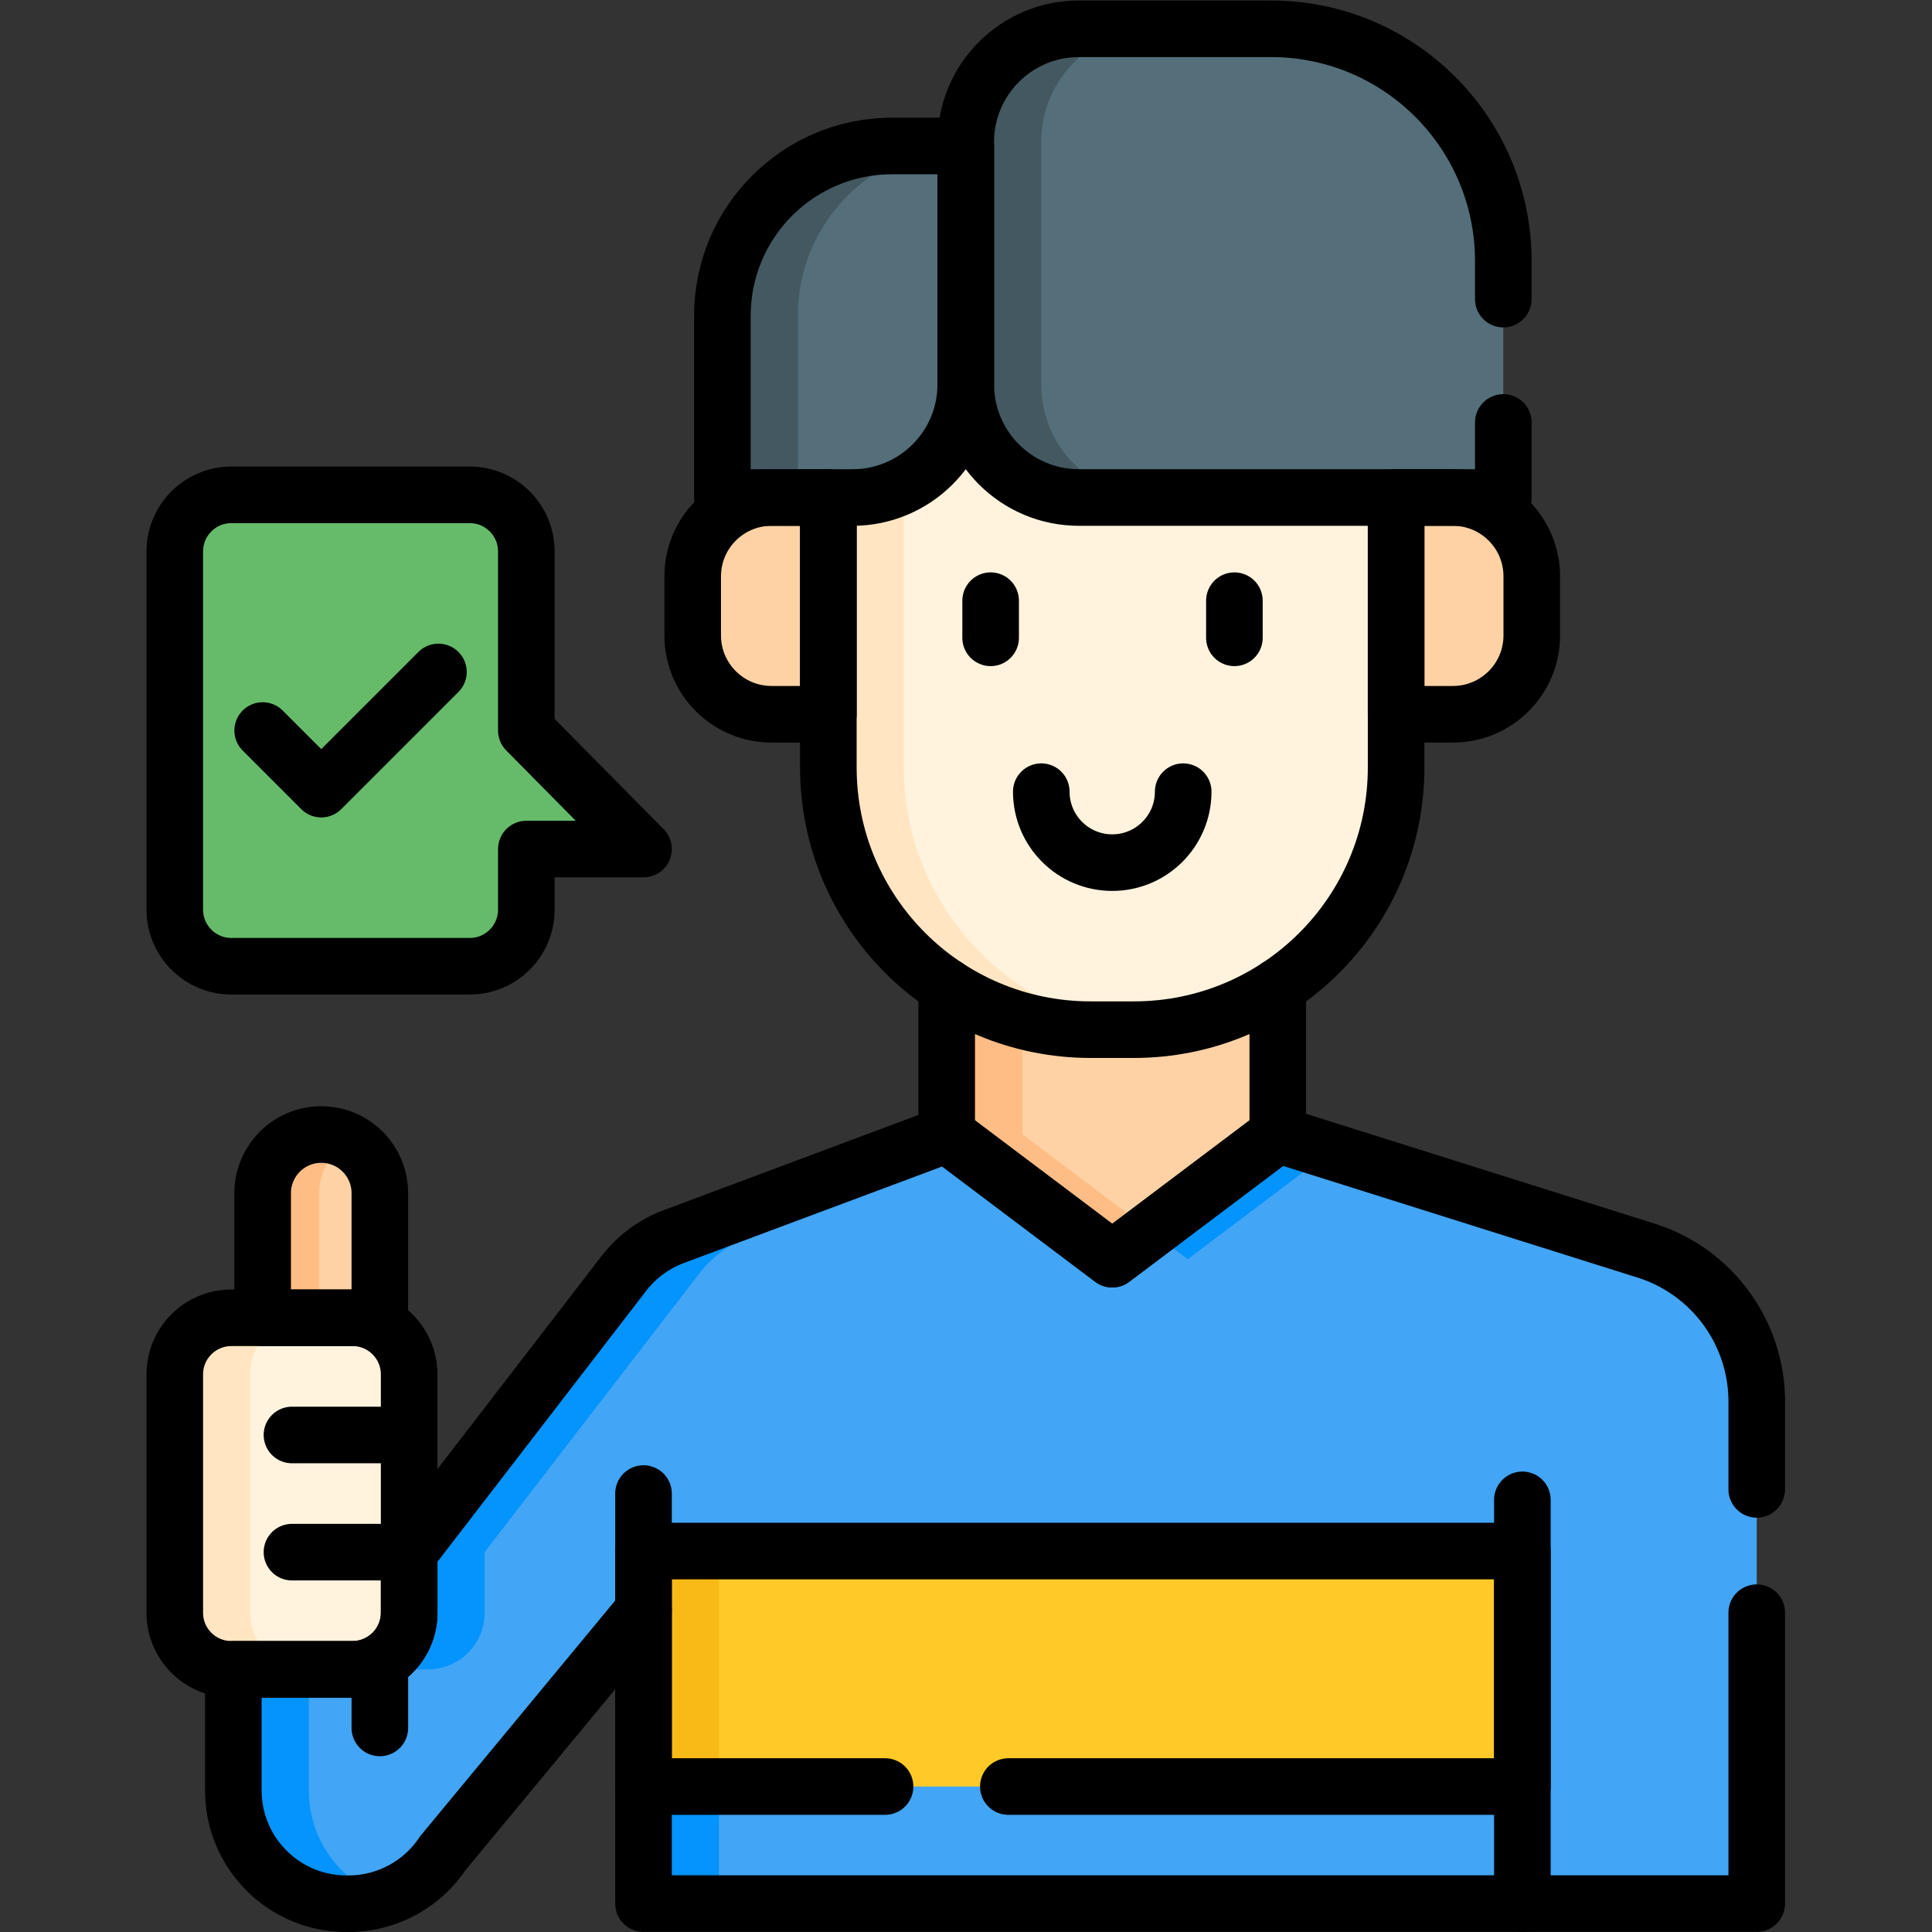
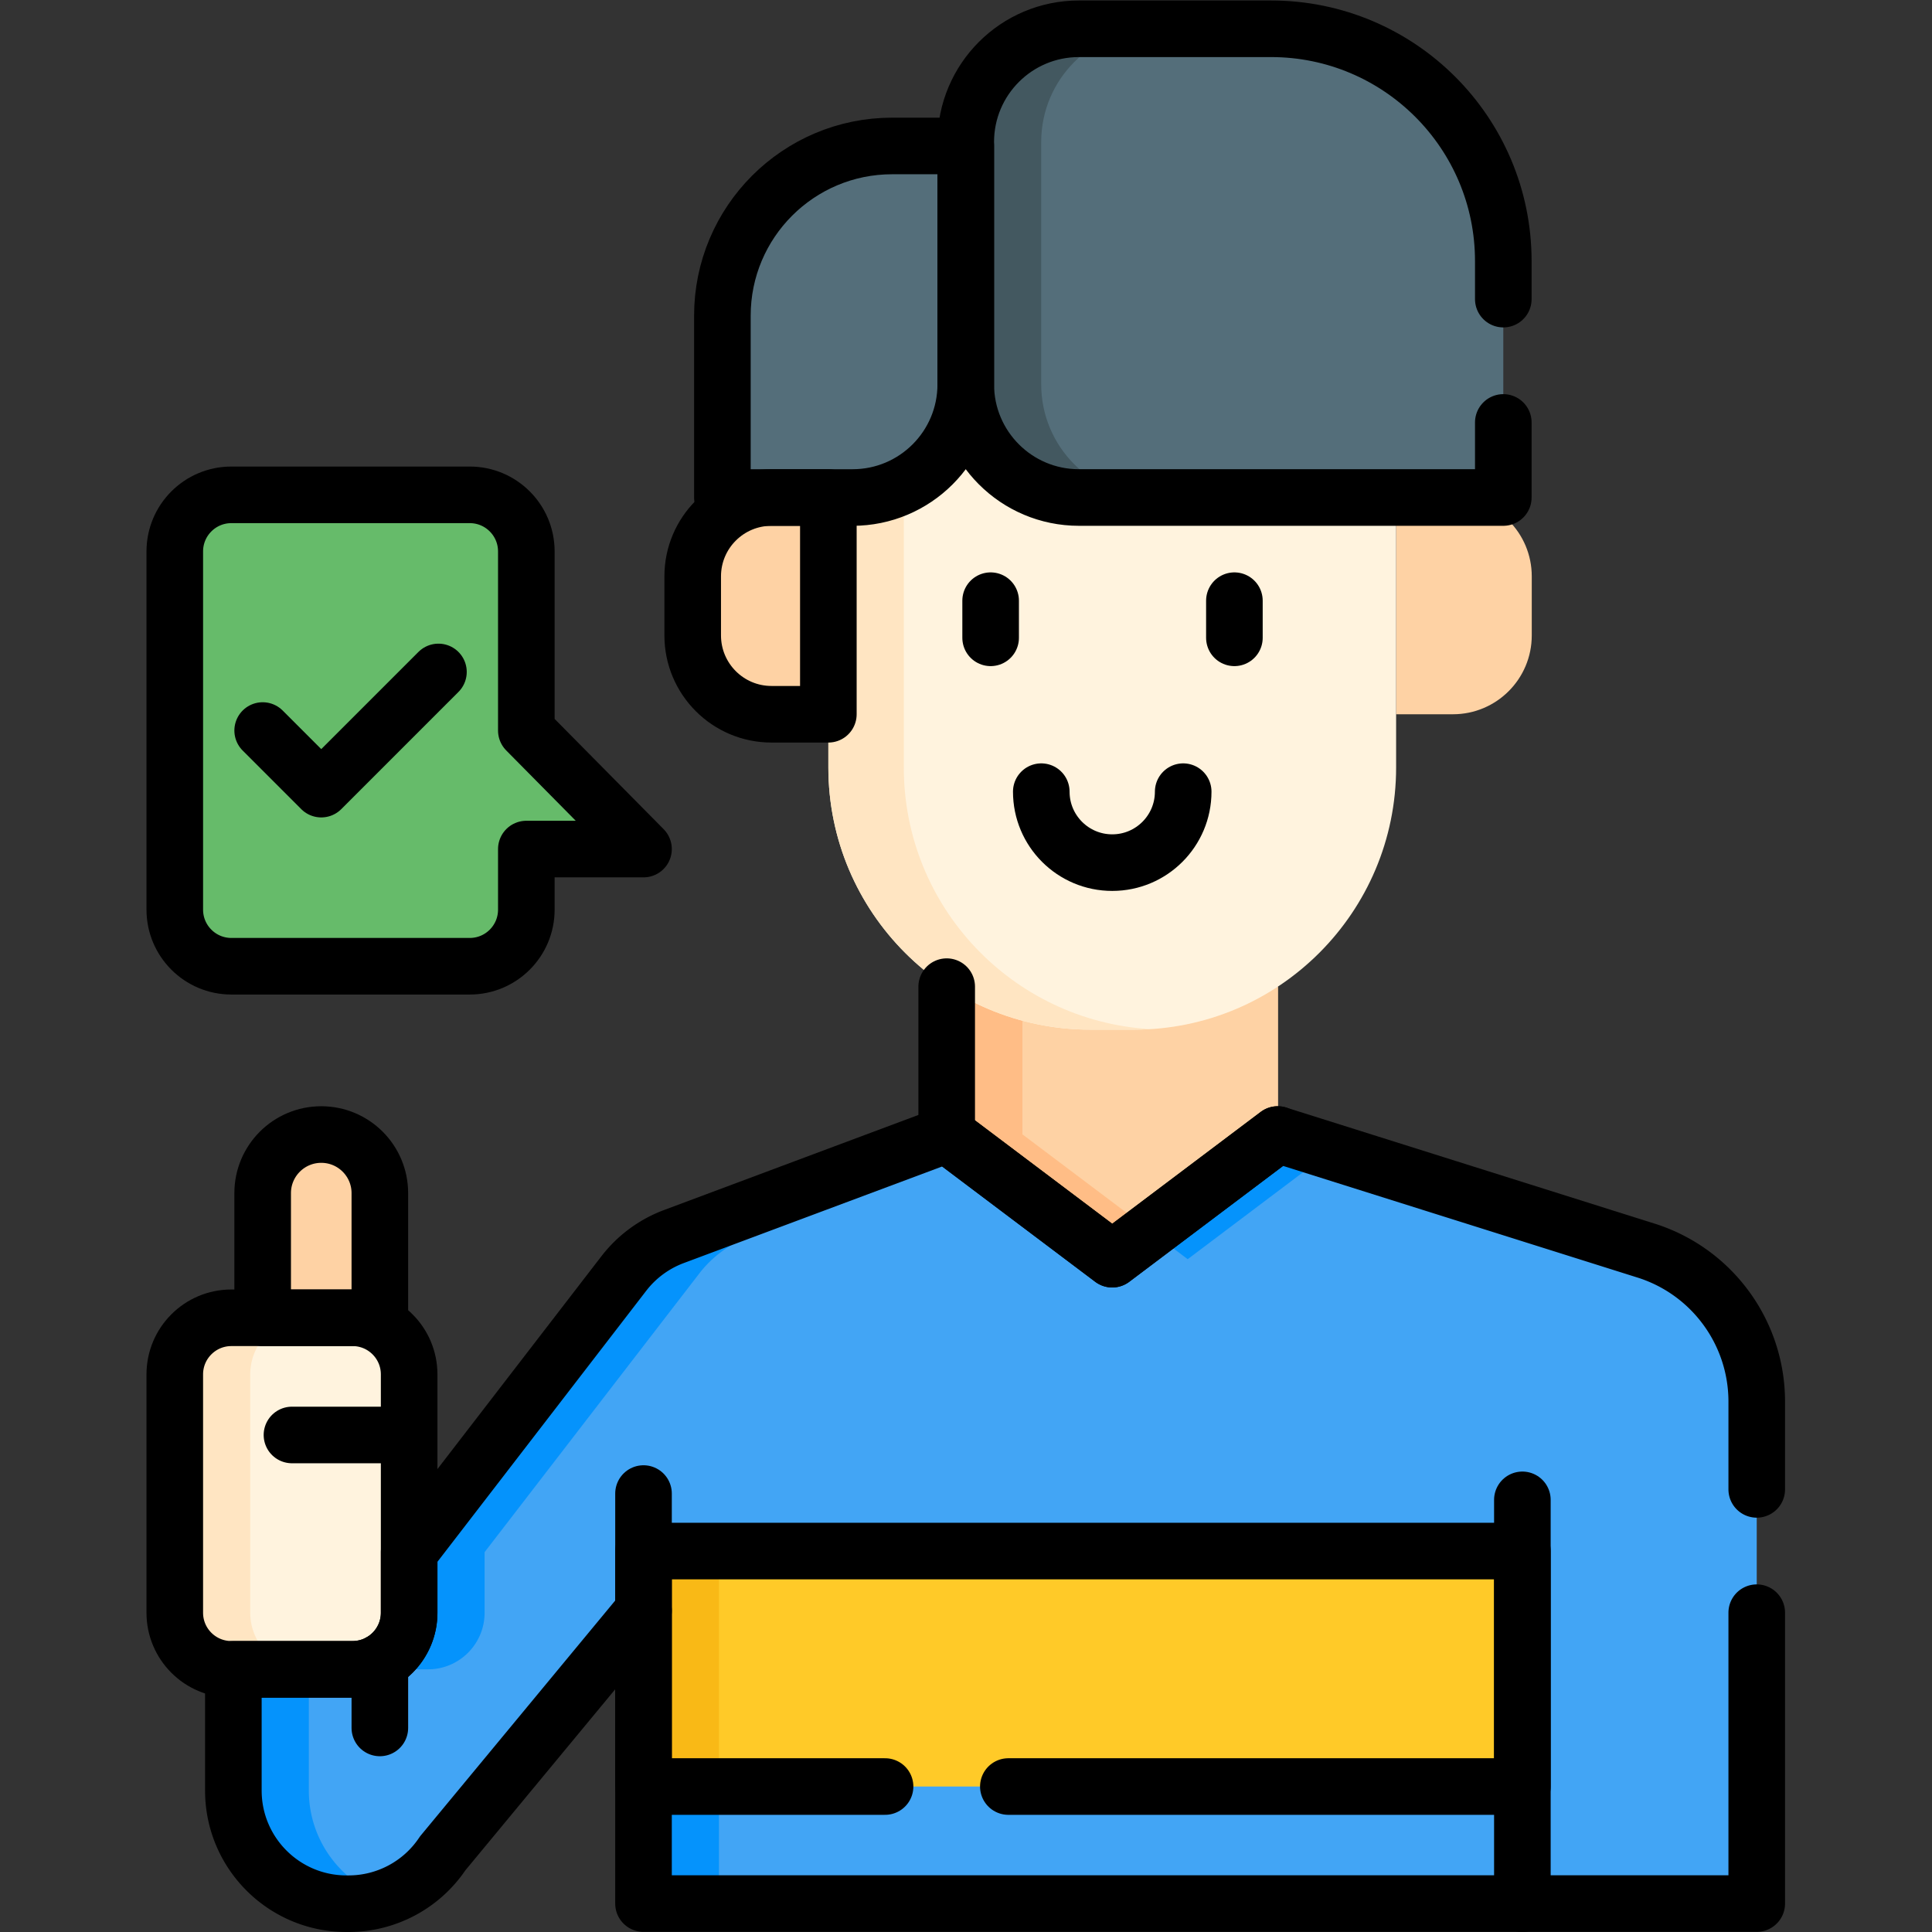
<svg xmlns="http://www.w3.org/2000/svg" version="1.1" width="512" height="512" x="0" y="0" viewBox="0 0 682.667 682.667" style="enable-background:new 0 0 512 512" xml:space="preserve" class="">
  <rect x="0" y="0" width="682.667" height="682.667" fill="#333333" stroke="none" />
  <g>
    <defs>
      <clipPath id="a">
        <path d="M0 512h512V0H0Z" fill="#000000" opacity="1" data-original="#000000" />
      </clipPath>
    </defs>
    <path d="M0 0v-39.2l-43.881-33.04-43.88 33.04V0Z" style="fill-opacity:1;fill-rule:nonzero;stroke:none" transform="matrix(1.333 0 0 -1.333 451.612 348.548)" fill="#fed2a4" data-original="#fed2a4" />
    <path d="M0 0v39.199h-20V0l43.88-33.04 10 7.529z" style="fill-opacity:1;fill-rule:nonzero;stroke:none" transform="matrix(1.333 0 0 -1.333 361.264 400.815)" fill="#ffbd86" data-original="#ffbd86" />
    <g clip-path="url(#a)" transform="matrix(1.333 0 0 -1.333 0 682.667)">
      <path d="M0 0h-63.188c-8.284 0-15 6.716-15 15v94.958c0 8.285 6.716 15 15 15H0c8.284 0 15-6.715 15-15V62.479l31.062-31.417H15V15C15 6.716 8.284 0 0 0" style="fill-opacity:1;fill-rule:nonzero;stroke:none" transform="translate(124.518 256)" fill="#66bb6a" data-original="#66bb6a" />
      <path d="M0 0h31.062v33.044c0 8.577-6.954 15.531-15.531 15.531C6.953 48.575 0 41.621 0 33.044Z" style="fill-opacity:1;fill-rule:nonzero;stroke:none" transform="translate(69.626 162.814)" fill="#fed2a4" data-original="#fed2a4" />
-       <path d="M0 0a15.461 15.461 0 0 1-7.5 1.934c-8.578 0-15.531-6.954-15.531-15.532v-33.044h15v33.044C-8.031-7.741-4.787-2.646 0 0" style="fill-opacity:1;fill-rule:nonzero;stroke:none" transform="translate(92.657 209.455)" fill="#ffbd86" data-original="#ffbd86" />
      <path d="M0 0c8.284 0 15 6.715 15 15v16.062l56.893 73.853a30.003 30.003 0 0 0 13.261 9.793l72.369 27.054 43.85-33.04 43.851 33.04 98.019-30.881c17.271-5.63 28.971-21.73 28.971-39.92v-133.05l-295.09.001v77.619L23.906-48.766A30.003 30.003 0 0 0-1.056-62.125h-.538c-16.568 0-30 13.432-30 30V-.001z" style="fill-opacity:1;fill-rule:nonzero;stroke:none" transform="translate(93.455 69.627)" fill="#42a5f5" data-original="#42a5f5" />
      <path d="m0 0 37.953 28.597-14.102 4.443L-10 7.534Z" style="fill-opacity:1;fill-rule:nonzero;stroke:none" transform="translate(314.828 178.349)" fill="#0593fc" data-original="#0593fc" />
      <path d="M170.579 7.539h20v93.443h-20z" style="fill-opacity:1;fill-rule:nonzero;stroke:none" fill="#0593fc" data-original="#0593fc" />
      <path d="M0 0v32.124l31.594.001c8.284 0 15 6.715 15 15v16.062l56.892 73.854a30.01 30.01 0 0 0 13.262 9.792l59.001 22.056-6.632 4.998-72.369-27.054a30.01 30.01 0 0 1-13.262-9.792L26.594 63.187V47.125c0-8.285-6.716-15-15-15L-20 32.124V0c0-16.568 13.432-30 30-30h.538c3.353 0 6.626.572 9.713 1.629C8.47-24.323 0-13.154 0 0" style="fill-opacity:1;fill-rule:nonzero;stroke:none" transform="translate(81.861 37.502)" fill="#0593fc" data-original="#0593fc" />
      <path d="M403.547 38.564H170.579v62.418h232.968z" style="fill-opacity:1;fill-rule:nonzero;stroke:none" fill="#ffca28" data-original="#ffca28" />
      <path d="M170.579 38.564h20v62.418h-20z" style="fill-opacity:1;fill-rule:nonzero;stroke:none" fill="#f9b916" data-original="#f9b916" />
      <path d="M0 0h-15.061c-11.541 0-20.897-9.355-20.897-20.897v-15.659c0-11.541 9.356-20.897 20.897-20.897H0z" style="fill-opacity:1;fill-rule:nonzero;stroke:none" transform="translate(219.578 380.248)" fill="#fed2a4" data-original="#fed2a4" />
      <path d="M0 0h15.062c11.541 0 20.897-9.355 20.897-20.897v-15.659c0-11.541-9.356-20.897-20.897-20.897H0z" style="fill-opacity:1;fill-rule:nonzero;stroke:none" transform="translate(370.076 380.248)" fill="#fed2a4" data-original="#fed2a4" />
      <path d="M0 0v-72.26c0-38.389 31.12-69.51 69.511-69.51H80.99c38.391 0 69.51 31.121 69.51 69.51V-.71L75.25 30.965Z" style="fill-opacity:1;fill-rule:nonzero;stroke:none" transform="translate(219.578 380.958)" fill="#fff3de" data-original="#fff3de" />
      <path d="M0 0v72.261l65.137 26.802-9.887 4.163L-20 72.261V0c0-38.39 31.12-69.51 69.511-69.51H60.99c1.432 0 2.85.058 4.26.143C28.846-67.165 0-36.958 0 0" style="fill-opacity:1;fill-rule:nonzero;stroke:none" transform="translate(239.578 308.698)" fill="#ffe5c2" data-original="#ffe5c2" />
      <path d="M0 0h34.512c16.568 0 30 13.432 30 30v63.19H45c-24.853 0-45-20.147-45-45z" style="fill-opacity:1;fill-rule:nonzero;stroke:none" transform="translate(191.488 380.248)" fill="#546e7a" data-original="#546e7a" />
-       <path d="M0 0v.013h-19.511c-24.852 0-45-20.148-45-45v-48.191h20v48.191C-44.511-20.299-24.626-.264 0 0" style="fill-opacity:1;fill-rule:nonzero;stroke:none" transform="translate(255.999 473.426)" fill="#435860" data-original="#435860" />
      <path d="M0 0c34.01 0 61.58-27.57 61.58-61.58v-62.67H-50.908c-16.57 0-30 13.432-30 30V-30c0 16.569 13.43 30 30 30z" style="fill-opacity:1;fill-rule:nonzero;stroke:none" transform="translate(336.908 504.498)" fill="#546e7a" data-original="#546e7a" />
      <path d="M0 0v64.25c0 16.568 13.432 30 30 30H10c-16.568 0-30-13.432-30-30V0c0-16.568 13.432-30 30-30h20C13.432-30 0-16.568 0 0" style="fill-opacity:1;fill-rule:nonzero;stroke:none" transform="translate(275.999 410.248)" fill="#435860" data-original="#435860" />
-       <path d="M0 0v-39.2l43.88-33.04L87.761-39.2V0" style="stroke-width:15;stroke-linecap:round;stroke-linejoin:round;stroke-miterlimit:10;stroke-dasharray:none;stroke-opacity:1" transform="translate(250.948 250.589)" fill="none" stroke="#000000" stroke-width="15" stroke-linecap="round" stroke-linejoin="round" stroke-miterlimit="10" stroke-dasharray="none" stroke-opacity="" data-original="#000000" />
+       <path d="M0 0v-39.2l43.88-33.04L87.761-39.2" style="stroke-width:15;stroke-linecap:round;stroke-linejoin:round;stroke-miterlimit:10;stroke-dasharray:none;stroke-opacity:1" transform="translate(250.948 250.589)" fill="none" stroke="#000000" stroke-width="15" stroke-linecap="round" stroke-linejoin="round" stroke-miterlimit="10" stroke-dasharray="none" stroke-opacity="" data-original="#000000" />
      <path d="M0 0h-15.061c-11.541 0-20.897-9.355-20.897-20.897v-15.659c0-11.541 9.356-20.897 20.897-20.897H0z" style="stroke-width:15;stroke-linecap:round;stroke-linejoin:round;stroke-miterlimit:10;stroke-dasharray:none;stroke-opacity:1" transform="translate(219.578 380.248)" fill="none" stroke="#000000" stroke-width="15" stroke-linecap="round" stroke-linejoin="round" stroke-miterlimit="10" stroke-dasharray="none" stroke-opacity="" data-original="#000000" />
-       <path d="M0 0h15.062c11.541 0 20.897-9.355 20.897-20.897v-15.659c0-11.541-9.356-20.897-20.897-20.897H0z" style="stroke-width:15;stroke-linecap:round;stroke-linejoin:round;stroke-miterlimit:10;stroke-dasharray:none;stroke-opacity:1" transform="translate(370.076 380.248)" fill="none" stroke="#000000" stroke-width="15" stroke-linecap="round" stroke-linejoin="round" stroke-miterlimit="10" stroke-dasharray="none" stroke-opacity="" data-original="#000000" />
      <path d="M0 0v-9.844" style="stroke-width:15;stroke-linecap:round;stroke-linejoin:round;stroke-miterlimit:10;stroke-dasharray:none;stroke-opacity:1" transform="translate(327.21 352.902)" fill="none" stroke="#000000" stroke-width="15" stroke-linecap="round" stroke-linejoin="round" stroke-miterlimit="10" stroke-dasharray="none" stroke-opacity="" data-original="#000000" />
      <path d="M0 0v-9.844" style="stroke-width:15;stroke-linecap:round;stroke-linejoin:round;stroke-miterlimit:10;stroke-dasharray:none;stroke-opacity:1" transform="translate(262.594 352.902)" fill="none" stroke="#000000" stroke-width="15" stroke-linecap="round" stroke-linejoin="round" stroke-miterlimit="10" stroke-dasharray="none" stroke-opacity="" data-original="#000000" />
      <path d="M0 0c0-10.388-8.421-18.81-18.81-18.81-10.387 0-18.808 8.422-18.808 18.81" style="stroke-width:15;stroke-linecap:round;stroke-linejoin:round;stroke-miterlimit:10;stroke-dasharray:none;stroke-opacity:1" transform="translate(313.638 302.276)" fill="none" stroke="#000000" stroke-width="15" stroke-linecap="round" stroke-linejoin="round" stroke-miterlimit="10" stroke-dasharray="none" stroke-opacity="" data-original="#000000" />
      <path d="M0 0v-19.9h-112.49c-16.57 0-30 13.429-30 30v64.25c0 16.57 13.43 30 30 30h50.91C-27.569 104.35 0 76.779 0 42.77V32.689" style="stroke-width:15;stroke-linecap:round;stroke-linejoin:round;stroke-miterlimit:10;stroke-dasharray:none;stroke-opacity:1" transform="translate(398.49 400.15)" fill="none" stroke="#000000" stroke-width="15" stroke-linecap="round" stroke-linejoin="round" stroke-miterlimit="10" stroke-dasharray="none" stroke-opacity="" data-original="#000000" />
      <path d="M0 0h34.512c16.568 0 30 13.432 30 30v63.19H45c-24.853 0-45-20.147-45-45z" style="stroke-width:15;stroke-linecap:round;stroke-linejoin:round;stroke-miterlimit:10;stroke-dasharray:none;stroke-opacity:1" transform="translate(191.488 380.248)" fill="none" stroke="#000000" stroke-width="15" stroke-linecap="round" stroke-linejoin="round" stroke-miterlimit="10" stroke-dasharray="none" stroke-opacity="" data-original="#000000" />
      <path d="M0 0h32.125c8.284 0 15 6.716 15 15v63.188c0 8.284-6.716 15-15 15H0c-8.284 0-15-6.716-15-15V15C-15 6.716-8.284 0 0 0" style="fill-opacity:1;fill-rule:nonzero;stroke:none" transform="translate(61.33 69.626)" fill="#fff3de" data-original="#fff3de" />
      <path d="M0 0v63.188c0 8.284 6.716 15 15 15H-5c-8.284 0-15-6.716-15-15V0c0-8.284 6.716-15 15-15h20C6.716-15 0-8.284 0 0" style="fill-opacity:1;fill-rule:nonzero;stroke:none" transform="translate(66.33 84.626)" fill="#ffe5c2" data-original="#ffe5c2" />
      <path d="M0 0v-77.1h-295.091V.521l-53.22-64.3a30.004 30.004 0 0 0-24.96-13.361h-.54c-16.57 0-30 13.43-30 30v32.13h31.601c8.279 0 15 6.71 15 15v16.061l56.89 73.849a30.046 30.046 0 0 0 13.259 9.8l72.371 27.05 43.849-33.04 43.851 33.04 98.019-30.88C-11.7 90.24 0 74.141 0 55.95V32.69" style="stroke-width:15;stroke-linecap:round;stroke-linejoin:round;stroke-miterlimit:10;stroke-dasharray:none;stroke-opacity:1" transform="translate(465.67 84.64)" fill="none" stroke="#000000" stroke-width="15" stroke-linecap="round" stroke-linejoin="round" stroke-miterlimit="10" stroke-dasharray="none" stroke-opacity="" data-original="#000000" />
      <path d="M0 0v-107.05" style="stroke-width:15;stroke-linecap:round;stroke-linejoin:round;stroke-miterlimit:10;stroke-dasharray:none;stroke-opacity:1" transform="translate(403.547 114.552)" fill="none" stroke="#000000" stroke-width="15" stroke-linecap="round" stroke-linejoin="round" stroke-miterlimit="10" stroke-dasharray="none" stroke-opacity="" data-original="#000000" />
      <path d="M0 0h32.125c8.284 0 15 6.716 15 15v63.188c0 8.284-6.716 15-15 15H0c-8.284 0-15-6.716-15-15V15C-15 6.716-8.284 0 0 0Z" style="stroke-width:15;stroke-linecap:round;stroke-linejoin:round;stroke-miterlimit:10;stroke-dasharray:none;stroke-opacity:1" transform="translate(61.33 69.626)" fill="none" stroke="#000000" stroke-width="15" stroke-linecap="round" stroke-linejoin="round" stroke-miterlimit="10" stroke-dasharray="none" stroke-opacity="" data-original="#000000" />
      <path d="M0 0h-31.062" style="stroke-width:15;stroke-linecap:round;stroke-linejoin:round;stroke-miterlimit:10;stroke-dasharray:none;stroke-opacity:1" transform="translate(108.455 131.751)" fill="none" stroke="#000000" stroke-width="15" stroke-linecap="round" stroke-linejoin="round" stroke-miterlimit="10" stroke-dasharray="none" stroke-opacity="" data-original="#000000" />
-       <path d="M0 0h-31.062" style="stroke-width:15;stroke-linecap:round;stroke-linejoin:round;stroke-miterlimit:10;stroke-dasharray:none;stroke-opacity:1" transform="translate(108.455 100.689)" fill="none" stroke="#000000" stroke-width="15" stroke-linecap="round" stroke-linejoin="round" stroke-miterlimit="10" stroke-dasharray="none" stroke-opacity="" data-original="#000000" />
      <path d="M0 0v-17.39" style="stroke-width:15;stroke-linecap:round;stroke-linejoin:round;stroke-miterlimit:10;stroke-dasharray:none;stroke-opacity:1" transform="translate(100.689 71.484)" fill="none" stroke="#000000" stroke-width="15" stroke-linecap="round" stroke-linejoin="round" stroke-miterlimit="10" stroke-dasharray="none" stroke-opacity="" data-original="#000000" />
      <path d="M0 0v31.062" style="stroke-width:15;stroke-linecap:round;stroke-linejoin:round;stroke-miterlimit:10;stroke-dasharray:none;stroke-opacity:1" transform="translate(170.58 85.158)" fill="none" stroke="#000000" stroke-width="15" stroke-linecap="round" stroke-linejoin="round" stroke-miterlimit="10" stroke-dasharray="none" stroke-opacity="" data-original="#000000" />
      <path d="M0 0h31.062v33.044c0 8.577-6.954 15.531-15.531 15.531C6.953 48.575 0 41.621 0 33.044Z" style="stroke-width:15;stroke-linecap:round;stroke-linejoin:round;stroke-miterlimit:10;stroke-dasharray:none;stroke-opacity:1" transform="translate(69.626 162.814)" fill="none" stroke="#000000" stroke-width="15" stroke-linecap="round" stroke-linejoin="round" stroke-miterlimit="10" stroke-dasharray="none" stroke-opacity="" data-original="#000000" />
      <path d="M0 0h136.261v62.421H-96.71V0h64.03" style="stroke-width:15;stroke-linecap:round;stroke-linejoin:round;stroke-miterlimit:10;stroke-dasharray:none;stroke-opacity:1" transform="translate(267.29 38.56)" fill="none" stroke="#000000" stroke-width="15" stroke-linecap="round" stroke-linejoin="round" stroke-miterlimit="10" stroke-dasharray="none" stroke-opacity="" data-original="#000000" />
      <path d="m0 0 15.531-15.531 31.063 31.062" style="stroke-width:15;stroke-linecap:round;stroke-linejoin:round;stroke-miterlimit:10;stroke-dasharray:none;stroke-opacity:1" transform="translate(69.627 318.48)" fill="none" stroke="#000000" stroke-width="15" stroke-linecap="round" stroke-linejoin="round" stroke-miterlimit="10" stroke-dasharray="none" stroke-opacity="" data-original="#000000" />
      <path d="M0 0h-63.188c-8.284 0-15 6.716-15 15v94.958c0 8.285 6.716 15 15 15H0c8.284 0 15-6.715 15-15V62.479l31.062-31.417H15V15C15 6.716 8.284 0 0 0Z" style="stroke-width:15;stroke-linecap:round;stroke-linejoin:round;stroke-miterlimit:10;stroke-dasharray:none;stroke-opacity:1" transform="translate(124.518 256)" fill="none" stroke="#000000" stroke-width="15" stroke-linecap="round" stroke-linejoin="round" stroke-miterlimit="10" stroke-dasharray="none" stroke-opacity="" data-original="#000000" />
-       <path d="M0 0v-71.55c0-38.389 31.12-69.51 69.511-69.51H80.99c38.391 0 69.51 31.121 69.51 69.51V0" style="stroke-width:15;stroke-linecap:round;stroke-linejoin:round;stroke-miterlimit:10;stroke-dasharray:none;stroke-opacity:1" transform="translate(219.578 380.248)" fill="none" stroke="#000000" stroke-width="15" stroke-linecap="round" stroke-linejoin="round" stroke-miterlimit="10" stroke-dasharray="none" stroke-opacity="" data-original="#000000" />
    </g>
  </g>
</svg>